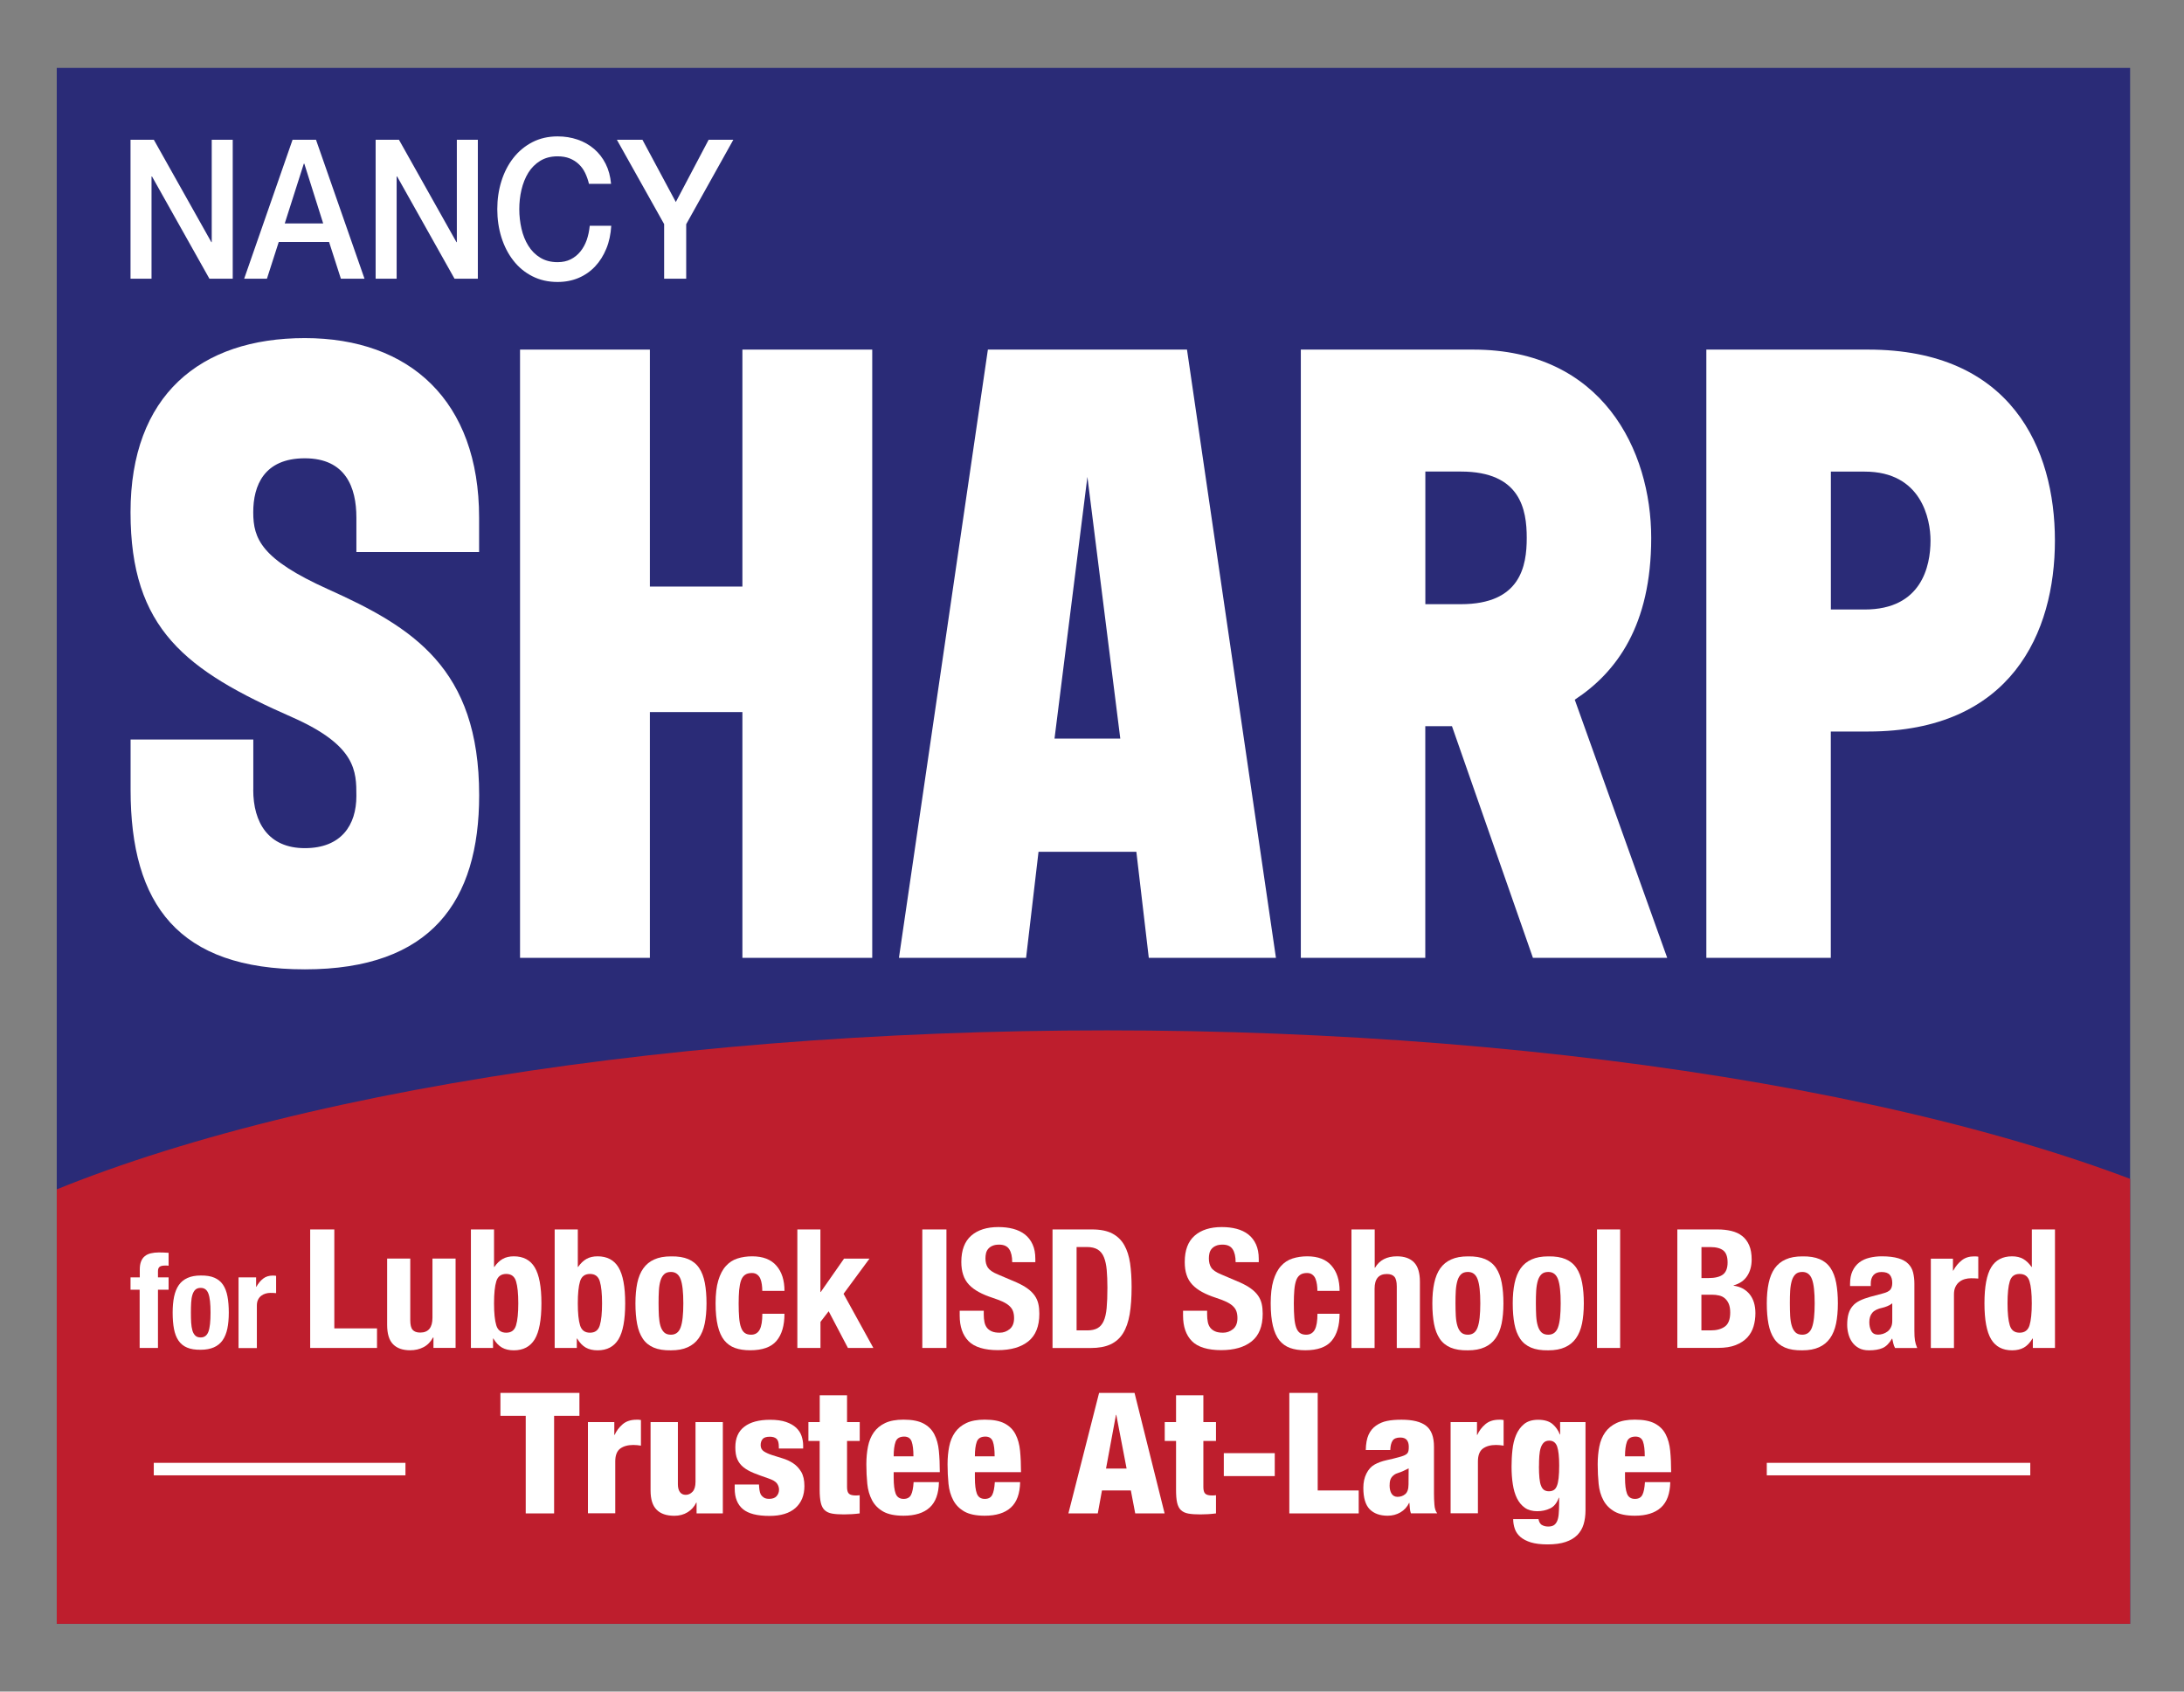
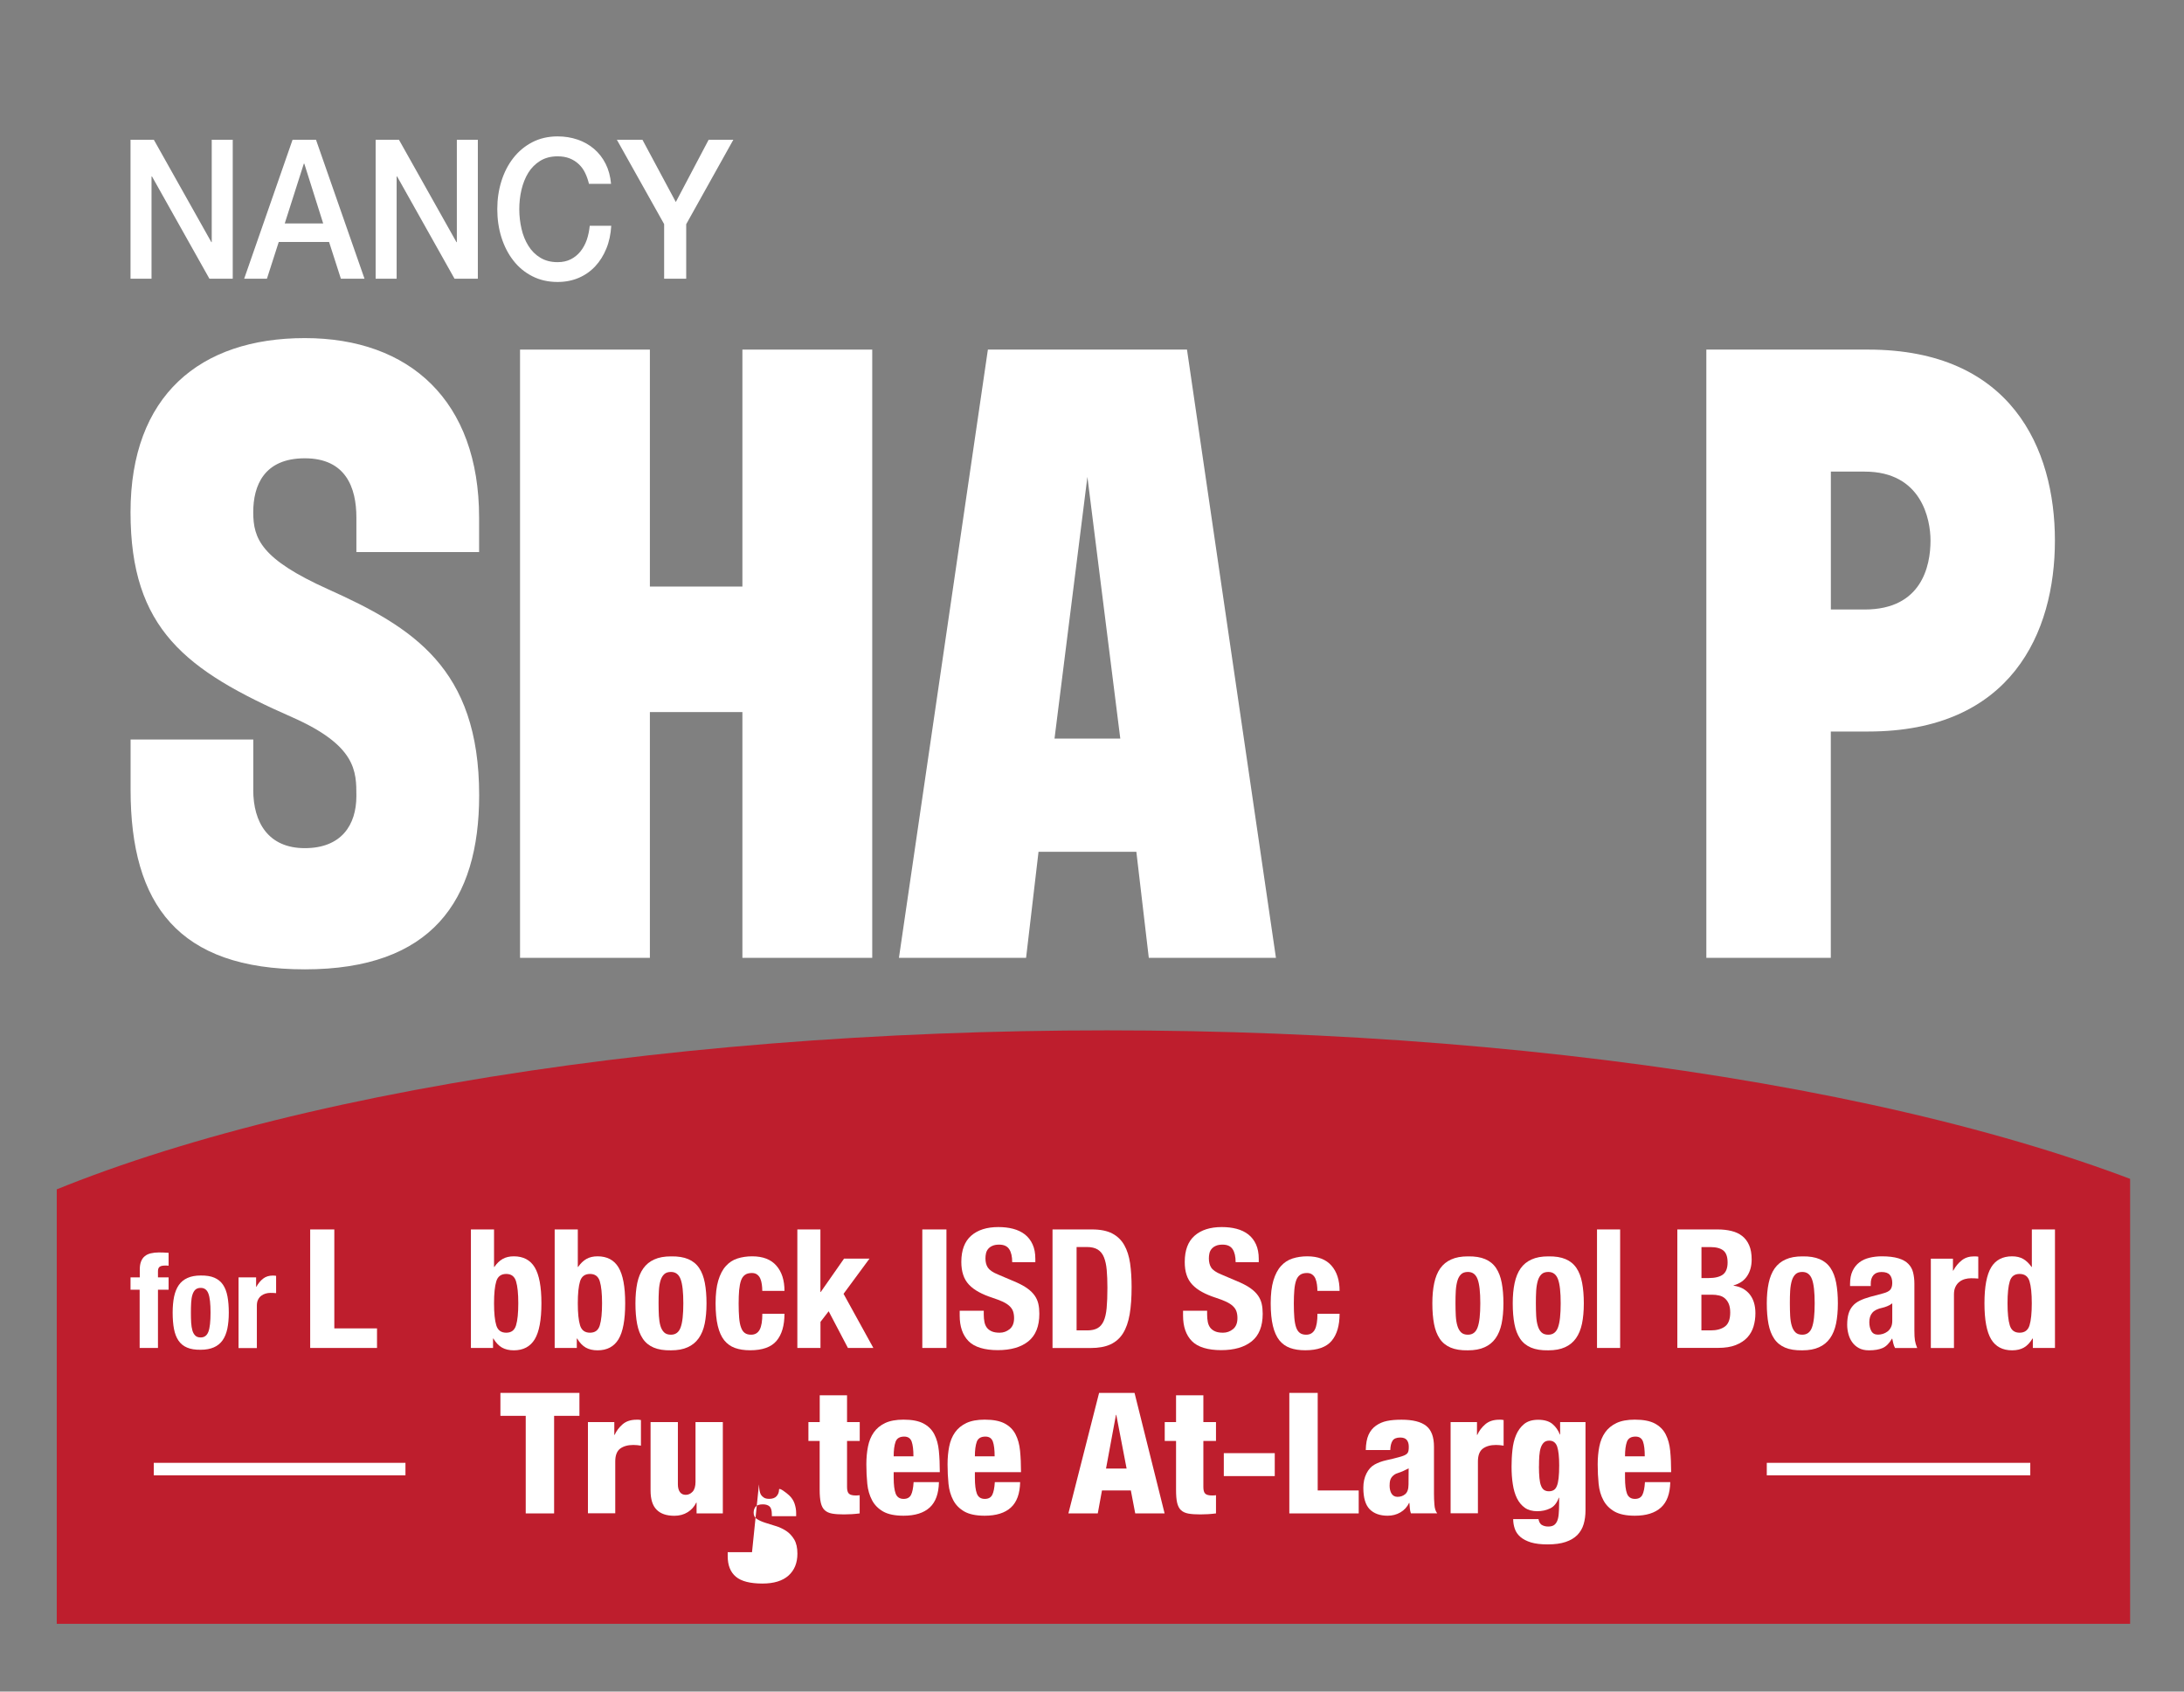
<svg xmlns="http://www.w3.org/2000/svg" id="Layer_1" data-name="Layer 1" version="1.1" viewBox="0 0 349.37 270.63">
  <rect x="0" y="0" width="349.37" height="270.63" fill="#808080" stroke="none" />
  <defs>
    <style>
      .cls-1 {
        clip-path: url(#clippath);
      }

      .cls-2 {
        fill: none;
      }

      .cls-2, .cls-3, .cls-4, .cls-5 {
        stroke-width: 0px;
      }

      .cls-3 {
        fill: #2a2b77;
      }

      .cls-4 {
        fill: #be1e2d;
      }

      .cls-5 {
        fill: #fff;
      }
    </style>
    <clipPath id="clippath">
      <rect class="cls-2" x="9.08" y="10.86" width="331.67" height="248.92" />
    </clipPath>
  </defs>
  <g class="cls-1">
-     <rect class="cls-3" x=".23" y="0" width="349.15" height="270.63" />
    <ellipse class="cls-4" cx="177.06" cy="228.03" rx="209.48" ry="63.19" />
  </g>
  <g>
    <path class="cls-5" d="M22.36,206.33h-1.48v-1.97h1.48v-1.28c0-.5.07-.93.21-1.28.14-.35.34-.63.6-.84s.58-.36.96-.45.81-.14,1.27-.14c.51,0,1.03.02,1.57.06v2.06c-.07-.01-.17-.02-.3-.02h-.28c-.41,0-.7.07-.87.21-.17.14-.25.37-.25.69v.99h1.7v1.97h-1.7v9.32h-2.93v-9.32Z" />
    <path class="cls-5" d="M27.62,210c0-.97.08-1.82.23-2.56.16-.74.41-1.36.76-1.86.35-.5.82-.88,1.39-1.13.57-.26,1.28-.39,2.11-.39.88-.01,1.6.1,2.18.35.58.25,1.04.62,1.38,1.12s.58,1.13.72,1.88.21,1.61.21,2.59-.08,1.82-.23,2.56c-.16.74-.41,1.36-.76,1.86-.35.5-.82.88-1.39,1.13s-1.28.39-2.11.39c-.88.01-1.6-.1-2.18-.35-.58-.24-1.04-.62-1.38-1.12-.34-.5-.58-1.13-.72-1.87s-.21-1.61-.21-2.6ZM30.54,210c0,.57.01,1.11.04,1.6.03.49.1.91.2,1.26s.26.62.47.82c.2.2.49.29.86.29.59,0,1-.31,1.23-.92s.34-1.63.34-3.05-.11-2.43-.34-3.04c-.23-.62-.64-.92-1.23-.92-.37,0-.65.1-.86.29-.21.2-.36.47-.47.82s-.17.77-.2,1.26c-.03.49-.04,1.02-.04,1.6Z" />
    <path class="cls-5" d="M38.17,204.36h2.8v1.51h.04c.3-.55.66-.98,1.08-1.31s.94-.49,1.55-.49c.08,0,.17,0,.27.01.09,0,.18.02.26.03v2.77c-.16-.01-.31-.02-.46-.03s-.3-.01-.46-.01c-.25,0-.51.04-.76.11s-.49.19-.7.35-.38.37-.51.63-.19.58-.19.96v6.78h-2.93v-11.3Z" />
    <path class="cls-5" d="M49.62,215.65v-18.96h3.86v15.83h6.83v3.13h-10.69Z" />
-     <path class="cls-5" d="M69.32,213.98h-.05c-.39.71-.9,1.23-1.53,1.55-.63.33-1.34.49-2.14.49-1.18,0-2.09-.32-2.72-.96-.63-.64-.95-1.67-.95-3.11v-10.6h3.7v9.85c0,.74.12,1.26.38,1.55.25.29.65.44,1.21.44,1.3,0,1.96-.79,1.96-2.36v-9.48h3.7v14.29h-3.54v-1.67Z" />
    <path class="cls-5" d="M75.33,196.69h3.7v6h.05c.39-.57.83-.99,1.33-1.28.49-.28,1.09-.42,1.78-.42,1.52,0,2.64.59,3.35,1.77.71,1.18,1.07,3.09,1.07,5.75s-.36,4.57-1.07,5.75c-.72,1.18-1.83,1.77-3.35,1.77-.75,0-1.38-.15-1.89-.44-.51-.29-.97-.77-1.38-1.45h-.05v1.51h-3.54v-18.96ZM79.03,208.51c0,1.56.12,2.73.36,3.52.24.79.77,1.18,1.59,1.18s1.33-.39,1.57-1.18c.24-.79.36-1.96.36-3.52s-.12-2.73-.36-3.52c-.24-.79-.76-1.18-1.57-1.18s-1.35.39-1.59,1.18c-.24.79-.36,1.96-.36,3.52Z" />
    <path class="cls-5" d="M88.73,196.69h3.7v6h.05c.39-.57.83-.99,1.33-1.28.49-.28,1.09-.42,1.78-.42,1.52,0,2.64.59,3.35,1.77.71,1.18,1.07,3.09,1.07,5.75s-.36,4.57-1.07,5.75c-.72,1.18-1.83,1.77-3.35,1.77-.75,0-1.38-.15-1.89-.44-.51-.29-.97-.77-1.38-1.45h-.05v1.51h-3.54v-18.96ZM92.43,208.51c0,1.56.12,2.73.36,3.52.24.79.77,1.18,1.59,1.18s1.33-.39,1.57-1.18c.24-.79.36-1.96.36-3.52s-.12-2.73-.36-3.52c-.24-.79-.76-1.18-1.57-1.18s-1.35.39-1.59,1.18c-.24.79-.36,1.96-.36,3.52Z" />
    <path class="cls-5" d="M101.65,208.51c0-1.22.1-2.3.29-3.24.2-.94.52-1.72.97-2.35.45-.63,1.03-1.11,1.76-1.43.72-.33,1.61-.49,2.67-.49,1.11-.02,2.03.13,2.76.44s1.31.78,1.74,1.42c.43.64.73,1.43.91,2.38.18.95.27,2.04.27,3.28s-.1,2.3-.29,3.24-.52,1.72-.97,2.35c-.45.63-1.03,1.11-1.76,1.43-.72.33-1.61.49-2.67.49-1.11.02-2.03-.13-2.76-.44-.73-.31-1.31-.78-1.74-1.42-.43-.64-.73-1.42-.91-2.36-.18-.94-.27-2.04-.27-3.29ZM105.35,208.51c0,.73.02,1.4.05,2.02.04.62.12,1.15.25,1.59.13.44.33.79.59,1.04.26.25.62.37,1.09.37.75,0,1.27-.39,1.55-1.17.29-.78.43-2.06.43-3.85s-.14-3.07-.43-3.85-.8-1.17-1.55-1.17c-.47,0-.83.12-1.09.37-.26.25-.46.59-.59,1.04-.13.44-.22.97-.25,1.59-.04.62-.05,1.29-.05,2.02Z" />
    <path class="cls-5" d="M121.94,206.52c0-.34-.02-.68-.07-1.02-.04-.35-.13-.66-.24-.93s-.29-.5-.51-.66c-.22-.17-.51-.25-.84-.25-.47,0-.84.1-1.11.3-.28.2-.49.5-.63.9-.14.4-.24.91-.3,1.53-.05.62-.08,1.34-.08,2.15,0,.89.03,1.64.08,2.27.05.63.15,1.15.3,1.55.14.41.34.7.6.89s.59.28,1.01.28c.63,0,1.08-.27,1.37-.8s.43-1.38.43-2.55h3.54c0,1.88-.42,3.32-1.27,4.33-.85,1.01-2.26,1.51-4.22,1.51-.93,0-1.74-.12-2.43-.37-.69-.25-1.26-.66-1.72-1.23-.46-.58-.8-1.35-1.03-2.31-.23-.96-.35-2.17-.35-3.6s.14-2.69.43-3.65.69-1.74,1.21-2.31c.52-.58,1.13-.98,1.85-1.21s1.5-.35,2.36-.35c1.72,0,3.01.5,3.87,1.49.87.99,1.3,2.34,1.3,4.04h-3.54Z" />
    <path class="cls-5" d="M131.24,196.69v10.01h.05l3.73-5.34h4.07l-4.15,5.63,4.77,8.66h-4.07l-3.08-5.87-1.31,1.7v4.17h-3.7v-18.96h3.7Z" />
    <path class="cls-5" d="M147.54,215.65v-18.96h3.86v18.96h-3.86Z" />
    <path class="cls-5" d="M157.37,209.73v.56c0,.44.04.85.11,1.21.07.36.21.67.4.92.2.25.46.44.78.58.32.14.74.21,1.26.21.59,0,1.12-.19,1.59-.57.47-.38.71-.97.71-1.77,0-.42-.06-.79-.17-1.1s-.31-.59-.58-.84-.62-.47-1.06-.68c-.44-.2-.98-.41-1.62-.62-.86-.28-1.6-.59-2.22-.93s-1.15-.73-1.57-1.18c-.42-.45-.73-.97-.92-1.57-.2-.59-.3-1.28-.3-2.06,0-1.88.53-3.28,1.58-4.2,1.05-.92,2.5-1.38,4.34-1.38.86,0,1.65.09,2.37.28.72.19,1.35.49,1.88.9.53.42.94.95,1.23,1.59.3.65.44,1.42.44,2.32v.53h-3.7c0-.9-.16-1.6-.48-2.08-.32-.49-.86-.73-1.61-.73-.43,0-.79.06-1.07.19-.29.12-.51.29-.68.49-.17.2-.29.44-.35.7s-.09.54-.09.82c0,.58.12,1.08.38,1.47s.79.77,1.61,1.1l2.98,1.27c.71.32,1.31.65,1.78,1,.47.34.85.72,1.13,1.12s.47.84.58,1.31c.11.48.16,1.01.16,1.59,0,2-.59,3.47-1.76,4.41-1.17.94-2.8,1.41-4.89,1.41s-3.74-.48-4.68-1.45c-.94-.96-1.41-2.32-1.41-4.08v-.77h3.86Z" />
    <path class="cls-5" d="M168.36,196.69h6.33c1.34,0,2.42.22,3.24.65.82.43,1.46,1.05,1.92,1.86.46.81.76,1.78.93,2.91.16,1.13.24,2.4.24,3.8,0,1.68-.1,3.13-.31,4.36-.21,1.22-.56,2.23-1.06,3.03-.5.8-1.17,1.39-2.01,1.78s-1.9.58-3.19.58h-6.08v-18.96ZM172.22,212.84h1.72c.66,0,1.2-.12,1.62-.35.42-.23.75-.61.99-1.14.24-.53.4-1.23.48-2.1.08-.87.12-1.95.12-3.24,0-1.08-.04-2.02-.11-2.83-.07-.81-.22-1.48-.44-2.03s-.55-.96-.99-1.24c-.44-.27-1.02-.41-1.76-.41h-1.63v13.33Z" />
    <path class="cls-5" d="M193.1,209.73v.56c0,.44.04.85.11,1.21.07.36.21.67.4.92.2.25.46.44.78.58s.74.21,1.26.21c.59,0,1.12-.19,1.59-.57s.71-.97.71-1.77c0-.42-.06-.79-.17-1.1s-.31-.59-.58-.84c-.27-.25-.62-.47-1.06-.68s-.98-.41-1.62-.62c-.86-.28-1.6-.59-2.22-.93-.63-.34-1.15-.73-1.57-1.18s-.73-.97-.92-1.57c-.2-.59-.29-1.28-.29-2.06,0-1.88.53-3.28,1.58-4.2,1.05-.92,2.5-1.38,4.34-1.38.86,0,1.65.09,2.37.28.72.19,1.35.49,1.88.9.53.42.94.95,1.23,1.59s.44,1.42.44,2.32v.53h-3.7c0-.9-.16-1.6-.48-2.08-.32-.49-.86-.73-1.61-.73-.43,0-.79.06-1.07.19-.29.12-.51.29-.68.49-.17.2-.29.44-.35.7-.06.27-.09.54-.09.82,0,.58.12,1.08.37,1.47s.79.77,1.61,1.1l2.98,1.27c.71.32,1.31.65,1.78,1,.47.34.85.72,1.13,1.12s.47.84.58,1.31c.11.48.16,1.01.16,1.59,0,2-.59,3.47-1.76,4.41-1.17.94-2.8,1.41-4.89,1.41s-3.74-.48-4.68-1.45c-.94-.96-1.41-2.32-1.41-4.08v-.77h3.86Z" />
    <path class="cls-5" d="M210.74,206.52c0-.34-.02-.68-.07-1.02-.05-.35-.13-.66-.24-.93s-.29-.5-.51-.66c-.22-.17-.5-.25-.84-.25-.47,0-.84.1-1.11.3-.28.2-.49.5-.63.9s-.24.91-.29,1.53c-.05.62-.08,1.34-.08,2.15,0,.89.03,1.64.08,2.27.05.63.15,1.15.29,1.55s.34.7.6.89.59.28,1.01.28c.62,0,1.08-.27,1.37-.8s.43-1.38.43-2.55h3.54c0,1.88-.42,3.32-1.27,4.33-.85,1.01-2.26,1.51-4.22,1.51-.93,0-1.74-.12-2.43-.37-.69-.25-1.26-.66-1.72-1.23-.46-.58-.8-1.35-1.03-2.31-.23-.96-.35-2.17-.35-3.6s.14-2.69.43-3.65.69-1.74,1.21-2.31c.52-.58,1.13-.98,1.85-1.21s1.5-.35,2.36-.35c1.72,0,3.01.5,3.87,1.49.87.99,1.3,2.34,1.3,4.04h-3.54Z" />
-     <path class="cls-5" d="M216.21,196.69h3.7v6.13h.05c.71-1.22,1.88-1.83,3.51-1.83,1.18,0,2.09.32,2.72.96.63.64.95,1.67.95,3.11v10.6h-3.7v-9.85c0-.74-.13-1.26-.38-1.55-.25-.29-.65-.44-1.21-.44-1.31,0-1.96.79-1.96,2.36v9.48h-3.7v-18.96Z" />
    <path class="cls-5" d="M229.13,208.51c0-1.22.1-2.3.3-3.24.2-.94.52-1.72.96-2.35.45-.63,1.03-1.11,1.76-1.43.72-.33,1.61-.49,2.67-.49,1.11-.02,2.03.13,2.76.44s1.31.78,1.74,1.42.73,1.43.91,2.38.27,2.04.27,3.28-.1,2.3-.29,3.24c-.2.94-.52,1.72-.97,2.35-.45.63-1.03,1.11-1.76,1.43-.72.33-1.61.49-2.67.49-1.11.02-2.03-.13-2.76-.44-.73-.31-1.31-.78-1.74-1.42-.43-.64-.73-1.42-.91-2.36s-.27-2.04-.27-3.29ZM232.83,208.51c0,.73.02,1.4.05,2.02.04.62.12,1.15.26,1.59.13.44.33.79.59,1.04s.62.37,1.09.37c.75,0,1.27-.39,1.55-1.17.29-.78.43-2.06.43-3.85s-.14-3.07-.43-3.85-.8-1.17-1.55-1.17c-.46,0-.83.12-1.09.37-.26.25-.46.59-.59,1.04s-.22.97-.26,1.59c-.04.62-.05,1.29-.05,2.02Z" />
    <path class="cls-5" d="M241.99,208.51c0-1.22.1-2.3.3-3.24.2-.94.52-1.72.96-2.35.45-.63,1.03-1.11,1.76-1.43.72-.33,1.61-.49,2.67-.49,1.11-.02,2.03.13,2.76.44s1.31.78,1.74,1.42.73,1.43.91,2.38.27,2.04.27,3.28-.1,2.3-.29,3.24c-.2.94-.52,1.72-.97,2.35-.45.63-1.03,1.11-1.76,1.43-.72.33-1.61.49-2.67.49-1.11.02-2.03-.13-2.76-.44-.73-.31-1.31-.78-1.74-1.42-.43-.64-.73-1.42-.91-2.36s-.27-2.04-.27-3.29ZM245.69,208.51c0,.73.02,1.4.05,2.02.04.62.12,1.15.26,1.59.13.44.33.79.59,1.04s.62.37,1.09.37c.75,0,1.27-.39,1.55-1.17.29-.78.43-2.06.43-3.85s-.14-3.07-.43-3.85-.8-1.17-1.55-1.17c-.46,0-.83.12-1.09.37-.26.25-.46.59-.59,1.04s-.22.97-.26,1.59c-.04.62-.05,1.29-.05,2.02Z" />
    <path class="cls-5" d="M255.47,196.69h3.7v18.96h-3.7v-18.96Z" />
    <path class="cls-5" d="M268.31,196.69h6.46c.79,0,1.52.08,2.18.24.67.16,1.25.42,1.73.8.48.37.86.87,1.13,1.49.27.62.4,1.38.4,2.28,0,1.03-.24,1.91-.72,2.64-.48.73-1.21,1.23-2.17,1.5v.05c1.07.14,1.92.59,2.55,1.35.62.76.94,1.78.94,3.05,0,.74-.1,1.45-.3,2.12-.2.67-.53,1.26-1,1.77-.47.5-1.09.91-1.85,1.21-.76.3-1.7.45-2.83.45h-6.51v-18.96ZM272.17,204.47h1.1c1.07,0,1.85-.19,2.35-.57.49-.38.74-1.02.74-1.92s-.22-1.54-.67-1.91c-.45-.37-1.15-.56-2.12-.56h-1.39v4.97ZM272.17,212.84h1.5c.93,0,1.68-.2,2.25-.61s.86-1.16.86-2.26c0-.55-.08-1-.23-1.37-.15-.36-.36-.65-.62-.88s-.57-.38-.92-.46c-.36-.09-.75-.13-1.18-.13h-1.66v5.71Z" />
    <path class="cls-5" d="M282.63,208.51c0-1.22.1-2.3.3-3.24.2-.94.52-1.72.96-2.35.45-.63,1.03-1.11,1.76-1.43.72-.33,1.61-.49,2.67-.49,1.11-.02,2.03.13,2.76.44s1.31.78,1.74,1.42.73,1.43.91,2.38.27,2.04.27,3.28-.1,2.3-.29,3.24c-.2.94-.52,1.72-.97,2.35-.45.63-1.03,1.11-1.76,1.43-.72.33-1.61.49-2.67.49-1.11.02-2.03-.13-2.76-.44-.73-.31-1.31-.78-1.74-1.42-.43-.64-.73-1.42-.91-2.36s-.27-2.04-.27-3.29ZM286.32,208.51c0,.73.02,1.4.05,2.02.04.62.12,1.15.26,1.59.13.44.33.79.59,1.04s.62.37,1.09.37c.75,0,1.27-.39,1.55-1.17.29-.78.43-2.06.43-3.85s-.14-3.07-.43-3.85-.8-1.17-1.55-1.17c-.46,0-.83.12-1.09.37-.26.25-.46.59-.59,1.04s-.22.97-.26,1.59c-.04.62-.05,1.29-.05,2.02Z" />
    <path class="cls-5" d="M295.95,205.75v-.35c0-.81.13-1.5.4-2.07.27-.57.63-1.02,1.09-1.37.46-.35.99-.59,1.61-.74.62-.15,1.27-.23,1.97-.23,1.09,0,1.98.11,2.67.32.69.21,1.22.51,1.59.9.38.39.63.85.76,1.39s.2,1.13.2,1.77v7.52c0,.67.03,1.2.09,1.57.06.37.18.77.36,1.2h-3.54c-.13-.23-.22-.47-.28-.73-.06-.26-.12-.51-.17-.76h-.05c-.43.74-.92,1.24-1.49,1.49s-1.29.37-2.19.37c-.64,0-1.19-.12-1.63-.37-.45-.25-.8-.57-1.07-.96s-.47-.83-.59-1.31c-.13-.49-.19-.97-.19-1.45,0-.67.07-1.25.21-1.74s.36-.9.66-1.25c.29-.35.67-.63,1.13-.86.46-.23,1.01-.43,1.65-.61l2.09-.56c.55-.14.94-.34,1.15-.58.21-.25.32-.61.32-1.09,0-.55-.13-.98-.39-1.29-.26-.31-.7-.46-1.33-.46-.57,0-1,.17-1.29.5-.29.34-.43.79-.43,1.35v.4h-3.32ZM302.7,208.51c-.25.2-.52.35-.8.46-.29.12-.55.2-.78.25-.75.16-1.29.42-1.61.8-.32.37-.48.88-.48,1.51,0,.55.11,1.02.32,1.41.21.39.57.58,1.07.58.25,0,.51-.04.78-.12.27-.08.51-.21.74-.38s.41-.4.55-.68c.14-.27.21-.61.21-1.02v-2.82Z" />
    <path class="cls-5" d="M308.87,201.37h3.54v1.91h.05c.37-.69.83-1.24,1.37-1.66.54-.42,1.19-.62,1.96-.62.11,0,.22,0,.34.01.12,0,.23.02.33.04v3.5c-.2-.02-.39-.03-.58-.04-.19,0-.38-.01-.58-.01-.32,0-.64.04-.97.13-.32.09-.62.23-.88.44-.27.2-.48.47-.64.8-.16.33-.24.73-.24,1.21v8.58h-3.7v-14.29Z" />
    <path class="cls-5" d="M325.19,214.14h-.05c-.41.67-.87,1.16-1.38,1.45-.51.29-1.14.44-1.89.44-1.52,0-2.64-.59-3.35-1.77-.71-1.18-1.07-3.09-1.07-5.75s.36-4.57,1.07-5.75,1.83-1.77,3.35-1.77c.7,0,1.29.14,1.78.42.49.28.93.71,1.33,1.28h.05v-6h3.7v18.96h-3.54v-1.51ZM321.14,208.51c0,1.56.12,2.73.36,3.52.24.79.76,1.18,1.57,1.18s1.35-.39,1.59-1.18c.24-.79.36-1.96.36-3.52s-.12-2.73-.36-3.52-.77-1.18-1.59-1.18-1.33.39-1.57,1.18-.36,1.96-.36,3.52Z" />
  </g>
  <g>
    <rect class="cls-5" x="24.6" y="234.03" width="40.26" height="2" />
    <rect class="cls-5" x="282.63" y="234.03" width="42.15" height="2" />
  </g>
  <g>
    <path class="cls-5" d="M20.88,22.36h3.73l9.2,16.38h.06v-16.38h3.36v22.23h-3.73l-9.18-16.35h-.08v16.35h-3.36v-22.23Z" />
    <path class="cls-5" d="M46.79,22.36h3.76l7.76,22.23h-3.78l-1.89-5.88h-8.05l-1.89,5.88h-3.64l7.74-22.23ZM45.55,35.75h6.15l-3.02-9.56h-.08l-3.05,9.56Z" />
    <path class="cls-5" d="M60.09,22.36h3.73l9.2,16.38h.06v-16.38h3.36v22.23h-3.73l-9.18-16.35h-.08v16.35h-3.36v-22.23Z" />
    <path class="cls-5" d="M94.22,29.43c-.15-.64-.36-1.23-.62-1.77-.26-.54-.6-1.01-1.02-1.4-.41-.39-.9-.7-1.45-.92-.56-.22-1.2-.33-1.93-.33-1.07,0-2,.24-2.78.72-.78.48-1.42,1.12-1.91,1.91-.49.8-.85,1.71-1.09,2.72-.24,1.02-.35,2.05-.35,3.11s.12,2.1.35,3.11c.23,1.02.6,1.93,1.09,2.72.49.8,1.12,1.44,1.91,1.92.78.48,1.71.72,2.78.72.79,0,1.49-.15,2.09-.45.6-.3,1.12-.72,1.55-1.25.43-.53.77-1.15,1.02-1.85.24-.71.4-1.46.48-2.27h3.44c-.08,1.33-.33,2.54-.78,3.64s-1.04,2.05-1.79,2.85c-.75.8-1.64,1.42-2.65,1.85s-2.14.65-3.36.65c-1.51,0-2.86-.31-4.05-.92-1.2-.61-2.21-1.45-3.03-2.51-.83-1.06-1.46-2.29-1.91-3.71-.44-1.41-.66-2.92-.66-4.51s.22-3.07.66-4.48c.44-1.41,1.08-2.65,1.91-3.71.83-1.06,1.84-1.9,3.03-2.52,1.2-.62,2.55-.93,4.05-.93,1.13,0,2.19.17,3.19.51,1,.34,1.88.84,2.64,1.49s1.38,1.45,1.85,2.38c.47.93.76,2,.87,3.21h-3.53Z" />
    <path class="cls-5" d="M106.25,35.87l-7.57-13.51h4.09l5.34,9.96,5.25-9.96h3.95l-7.54,13.51v8.72h-3.53v-8.72Z" />
  </g>
  <g>
    <path class="cls-5" d="M40.51,126.36c0,5.23,2.42,9.33,8.25,9.33s8.25-3.68,8.25-8.34c0-3.96,0-8.06-10.24-12.59-17.07-7.5-25.89-14.14-25.89-32.81s11.1-27.86,27.88-27.86,27.88,10.04,27.88,28.71v5.52h-19.63v-5.52c0-4.81-1.71-9.48-8.25-9.48s-8.25,4.38-8.25,8.63,1.28,7.5,11.95,12.31c13.52,6.08,24.19,12.59,24.19,32.96,0,16.97-7.68,27.86-27.88,27.86s-27.88-10.33-27.88-28.71v-8.06h19.63v8.06Z" />
    <path class="cls-5" d="M103.96,55.93v37.91h14.8v-37.91h20.77v97.31h-20.77v-39.32h-14.8v39.32h-20.77V55.93h20.77Z" />
    <path class="cls-5" d="M158.01,55.93h31.87l14.23,97.31h-20.34l-1.99-16.97h-15.65l-1.99,16.97h-20.34l14.23-97.31ZM179.21,118.16l-5.26-41.87-5.26,41.87h10.53Z" />
-     <path class="cls-5" d="M208.09,153.24V55.93h27.6c20.63,0,28.45,16.12,28.45,30.13s-5.55,21.5-12.23,25.88l14.79,41.3h-21.48l-12.95-37.06h-4.27v37.06h-19.92ZM228.01,96.66h5.69c9.53,0,10.53-6.08,10.53-10.61s-1-10.61-10.53-10.61h-5.69v21.22Z" />
    <path class="cls-5" d="M272.96,153.24V55.93h25.89c22.9,0,29.87,15.84,29.87,30.55s-6.97,30.55-29.87,30.55h-5.98v36.21h-19.92ZM292.88,97.51h5.41c9.1,0,10.53-6.93,10.53-11.03,0-3.39-1.42-11.03-10.53-11.03h-5.41v22.06Z" />
  </g>
  <g>
    <path class="cls-5" d="M84.1,226.51h-4.05v-3.67h12.64v3.67h-4.05v15.61h-4.54v-15.61Z" />
    <path class="cls-5" d="M94.06,227.51h4.21v2.05h.05c.29-.65.72-1.21,1.28-1.7.57-.49,1.31-.73,2.23-.73h.32c.07,0,.2.02.38.05v4.1c-.22-.04-.42-.06-.61-.08-.19-.02-.39-.03-.61-.03-.88,0-1.58.2-2.11.59-.52.4-.78,1.08-.78,2.05v8.29h-4.37v-14.61Z" />
    <path class="cls-5" d="M115.64,242.12h-4.21v-1.73h-.05c-.31.65-.77,1.16-1.38,1.54-.61.38-1.32.57-2.13.57-1.24,0-2.19-.32-2.83-.97-.65-.65-.97-1.67-.97-3.08v-10.94h4.37v9.96c0,.52.11.93.32,1.23.22.3.53.45.94.45s.78-.17,1.09-.5c.31-.33.47-.86.47-1.58v-9.56h4.37v14.61Z" />
-     <path class="cls-5" d="M121.41,237.47c.02.32.04.62.08.9.04.28.11.53.22.74.13.2.29.36.5.49s.49.19.85.19c.52,0,.91-.14,1.17-.43s.39-.64.39-1.05c0-.34-.11-.67-.32-.97-.22-.31-.67-.58-1.35-.81-.9-.31-1.68-.59-2.35-.86-.67-.27-1.22-.58-1.66-.93-.44-.35-.77-.78-.99-1.28-.22-.5-.32-1.14-.32-1.92,0-1.46.48-2.56,1.44-3.29.96-.74,2.34-1.11,4.12-1.11,1.03,0,1.88.12,2.55.35s1.21.54,1.62.92c.4.38.69.81.86,1.31.17.5.26,1,.26,1.53v.49h-3.89v-.27c0-.63-.12-1.06-.36-1.28-.24-.22-.6-.34-1.07-.34-.58,0-.97.13-1.17.38-.21.25-.31.58-.31.97,0,.43.17.76.51.99.34.22.77.42,1.3.59.52.17,1.08.35,1.69.53.6.18,1.17.44,1.69.78.52.34.95.8,1.3,1.38.34.58.51,1.33.51,2.27,0,1.48-.47,2.64-1.42,3.5-.95.85-2.34,1.28-4.17,1.28-1.96,0-3.38-.36-4.25-1.09-.87-.73-1.31-1.82-1.31-3.28v-.65h3.89Z" />
+     <path class="cls-5" d="M121.41,237.47c.02.32.04.62.08.9.04.28.11.53.22.74.13.2.29.36.5.49s.49.19.85.19c.52,0,.91-.14,1.17-.43s.39-.64.39-1.05s1.21.54,1.62.92c.4.38.69.81.86,1.31.17.5.26,1,.26,1.53v.49h-3.89v-.27c0-.63-.12-1.06-.36-1.28-.24-.22-.6-.34-1.07-.34-.58,0-.97.13-1.17.38-.21.25-.31.58-.31.97,0,.43.17.76.51.99.34.22.77.42,1.3.59.52.17,1.08.35,1.69.53.6.18,1.17.44,1.69.78.52.34.95.8,1.3,1.38.34.58.51,1.33.51,2.27,0,1.48-.47,2.64-1.42,3.5-.95.85-2.34,1.28-4.17,1.28-1.96,0-3.38-.36-4.25-1.09-.87-.73-1.31-1.82-1.31-3.28v-.65h3.89Z" />
    <path class="cls-5" d="M131.13,230.53h-1.81v-3.02h1.81v-4.29h4.37v4.29h2.03v3.02h-2.03v7.37c0,.52.1.88.31,1.07s.57.28,1.09.28c.09,0,.19,0,.31-.01.12,0,.22-.02.31-.04v2.92c-.85.11-1.68.16-2.51.16-.76,0-1.39-.04-1.89-.13s-.9-.27-1.2-.55-.5-.68-.62-1.2c-.12-.52-.18-1.21-.18-2.05v-7.8Z" />
    <path class="cls-5" d="M142.96,235.53v.89c0,1.13.11,1.98.32,2.54.22.56.64.84,1.27.84.58,0,.97-.22,1.19-.65s.35-1.11.41-2.03h4.05c-.04,1.84-.53,3.19-1.48,4.06-.95.87-2.35,1.31-4.19,1.31-1.39,0-2.47-.23-3.25-.67-.78-.45-1.38-1.05-1.78-1.81-.4-.76-.66-1.63-.76-2.62-.1-.99-.15-2.03-.15-3.11s.09-1.98.26-2.85.48-1.63.93-2.27c.45-.64,1.06-1.14,1.82-1.5.77-.36,1.74-.54,2.93-.54,1.35,0,2.41.2,3.19.61.77.41,1.35.98,1.74,1.73.39.75.63,1.63.73,2.66.1,1.03.15,2.16.15,3.4h-7.37ZM146.12,232.99c0-1.03-.09-1.81-.28-2.35s-.59-.81-1.2-.81c-.72,0-1.18.28-1.38.84-.2.56-.3,1.33-.3,2.32h3.16Z" />
    <path class="cls-5" d="M155.95,235.53v.89c0,1.13.11,1.98.32,2.54.22.56.64.84,1.27.84.58,0,.97-.22,1.19-.65s.35-1.11.41-2.03h4.05c-.04,1.84-.53,3.19-1.48,4.06-.95.87-2.35,1.31-4.19,1.31-1.39,0-2.47-.23-3.25-.67-.78-.45-1.38-1.05-1.78-1.81-.4-.76-.66-1.63-.76-2.62-.1-.99-.15-2.03-.15-3.11s.09-1.98.26-2.85.48-1.63.93-2.27c.45-.64,1.06-1.14,1.82-1.5.77-.36,1.74-.54,2.93-.54,1.35,0,2.41.2,3.19.61.77.41,1.35.98,1.74,1.73.39.75.63,1.63.73,2.66.1,1.03.15,2.16.15,3.4h-7.37ZM159.11,232.99c0-1.03-.09-1.81-.28-2.35s-.59-.81-1.2-.81c-.72,0-1.18.28-1.38.84-.2.56-.3,1.33-.3,2.32h3.16Z" />
    <path class="cls-5" d="M175.82,222.84h5.67l4.81,19.28h-4.7l-.7-3.67h-4.62l-.67,3.67h-4.7l4.91-19.28ZM178.57,226.35h-.05l-1.59,8.59h3.29l-1.65-8.59Z" />
    <path class="cls-5" d="M188.13,230.53h-1.81v-3.02h1.81v-4.29h4.37v4.29h2.02v3.02h-2.02v7.37c0,.52.1.88.31,1.07.21.19.57.28,1.09.28.09,0,.19,0,.31-.01.12,0,.22-.02.31-.04v2.92c-.85.11-1.68.16-2.51.16-.76,0-1.39-.04-1.89-.13-.5-.09-.9-.27-1.2-.55-.3-.28-.5-.68-.62-1.2-.12-.52-.17-1.21-.17-2.05v-7.8Z" />
    <path class="cls-5" d="M195.77,232.48h8.15v3.67h-8.15v-3.67Z" />
    <path class="cls-5" d="M206.25,222.84h4.54v15.61h6.56v3.67h-11.1v-19.28Z" />
    <path class="cls-5" d="M218.48,231.99c.02-1.03.17-1.84.45-2.46.28-.61.68-1.1,1.2-1.46.52-.36,1.1-.61,1.74-.74.64-.14,1.42-.2,2.34-.2,1.8,0,3.11.33,3.94.99s1.24,1.77,1.24,3.33v7.51c0,.56.02,1.14.07,1.75.04.61.19,1.08.45,1.4h-4.21c-.09-.25-.15-.52-.17-.81-.03-.29-.05-.58-.07-.86h-.05c-.31.65-.77,1.15-1.38,1.51-.61.36-1.3.54-2.05.54-1.24,0-2.2-.35-2.88-1.04-.67-.69-1.01-1.83-1.01-3.42,0-.86.16-1.62.49-2.28s.76-1.14,1.3-1.44,1.17-.54,1.9-.7c.73-.16,1.4-.32,2.01-.49.32-.09.59-.17.8-.26s.37-.18.49-.3.19-.26.23-.45c.04-.18.05-.4.05-.67,0-.45-.11-.81-.32-1.07s-.57-.39-1.05-.39c-.61,0-1.03.18-1.24.53-.22.35-.33.84-.35,1.47h-3.89ZM222.29,237.61c0,.58.11,1.03.32,1.36.22.33.53.5.95.5.47,0,.88-.14,1.23-.43.35-.29.53-.81.53-1.57,0-.61,0-1.12.01-1.51,0-.4.01-.75.01-1.05-.68.36-1.2.59-1.55.69-.35.1-.63.23-.82.39-.23.18-.41.39-.51.63-.11.24-.16.57-.16.99Z" />
    <path class="cls-5" d="M232.06,227.51h4.21v2.05h.05c.29-.65.71-1.21,1.28-1.7.57-.49,1.31-.73,2.23-.73h.32c.07,0,.2.02.38.05v4.1c-.22-.04-.42-.06-.61-.08-.19-.02-.39-.03-.61-.03-.88,0-1.58.2-2.11.59-.52.4-.78,1.08-.78,2.05v8.29h-4.37v-14.61Z" />
    <path class="cls-5" d="M249.58,227.51h4.05v14.09c0,.83-.1,1.58-.3,2.25s-.54,1.25-1.01,1.73c-.48.48-1.1.85-1.88,1.11-.77.26-1.74.39-2.89.39-1.06,0-1.94-.11-2.65-.32-.7-.22-1.26-.51-1.69-.88-.42-.37-.72-.8-.89-1.3s-.26-1.01-.26-1.55h4.05c.07.4.22.69.46.89.31.2.67.3,1.08.3.36,0,.65-.06.88-.19.22-.13.4-.34.54-.63.14-.3.23-.68.27-1.15s.07-1.05.07-1.75v-.89h-.05c-.31.85-.77,1.42-1.39,1.71-.62.3-1.31.45-2.07.45s-1.45-.18-1.97-.55c-.52-.37-.94-.87-1.26-1.51-.32-.64-.54-1.4-.67-2.27-.14-.87-.2-1.81-.2-2.82,0-.86.04-1.74.14-2.63.09-.89.28-1.69.58-2.4s.72-1.3,1.28-1.76,1.31-.69,2.27-.69,1.75.23,2.28.68c.53.45.92,1.01,1.17,1.67h.05v-1.97ZM246.18,234.56c0,.76.03,1.39.08,1.92.05.52.14.94.27,1.24.12.31.29.53.49.66s.45.2.76.2c.29,0,.54-.06.76-.19.22-.13.39-.35.51-.66.13-.31.22-.74.28-1.27s.09-1.21.09-2.04c0-1.35-.11-2.34-.32-2.98-.22-.64-.64-.96-1.27-.96-.36,0-.65.1-.86.3s-.38.48-.5.84c-.12.36-.19.79-.23,1.3-.04.5-.05,1.05-.05,1.65Z" />
    <path class="cls-5" d="M259.95,235.53v.89c0,1.13.11,1.98.32,2.54.22.56.64.84,1.27.84.58,0,.97-.22,1.19-.65.22-.43.35-1.11.41-2.03h4.05c-.04,1.84-.53,3.19-1.49,4.06s-2.35,1.31-4.18,1.31c-1.39,0-2.47-.23-3.25-.67-.78-.45-1.38-1.05-1.78-1.81-.41-.76-.66-1.63-.76-2.62-.1-.99-.15-2.03-.15-3.11s.09-1.98.26-2.85.48-1.63.93-2.27,1.06-1.14,1.82-1.5c.76-.36,1.74-.54,2.93-.54,1.35,0,2.41.2,3.19.61.77.41,1.35.98,1.74,1.73.39.75.63,1.63.73,2.66.1,1.03.15,2.16.15,3.4h-7.37ZM263.11,232.99c0-1.03-.09-1.81-.28-2.35s-.59-.81-1.2-.81c-.72,0-1.18.28-1.38.84-.2.56-.3,1.33-.3,2.32h3.16Z" />
  </g>
</svg>